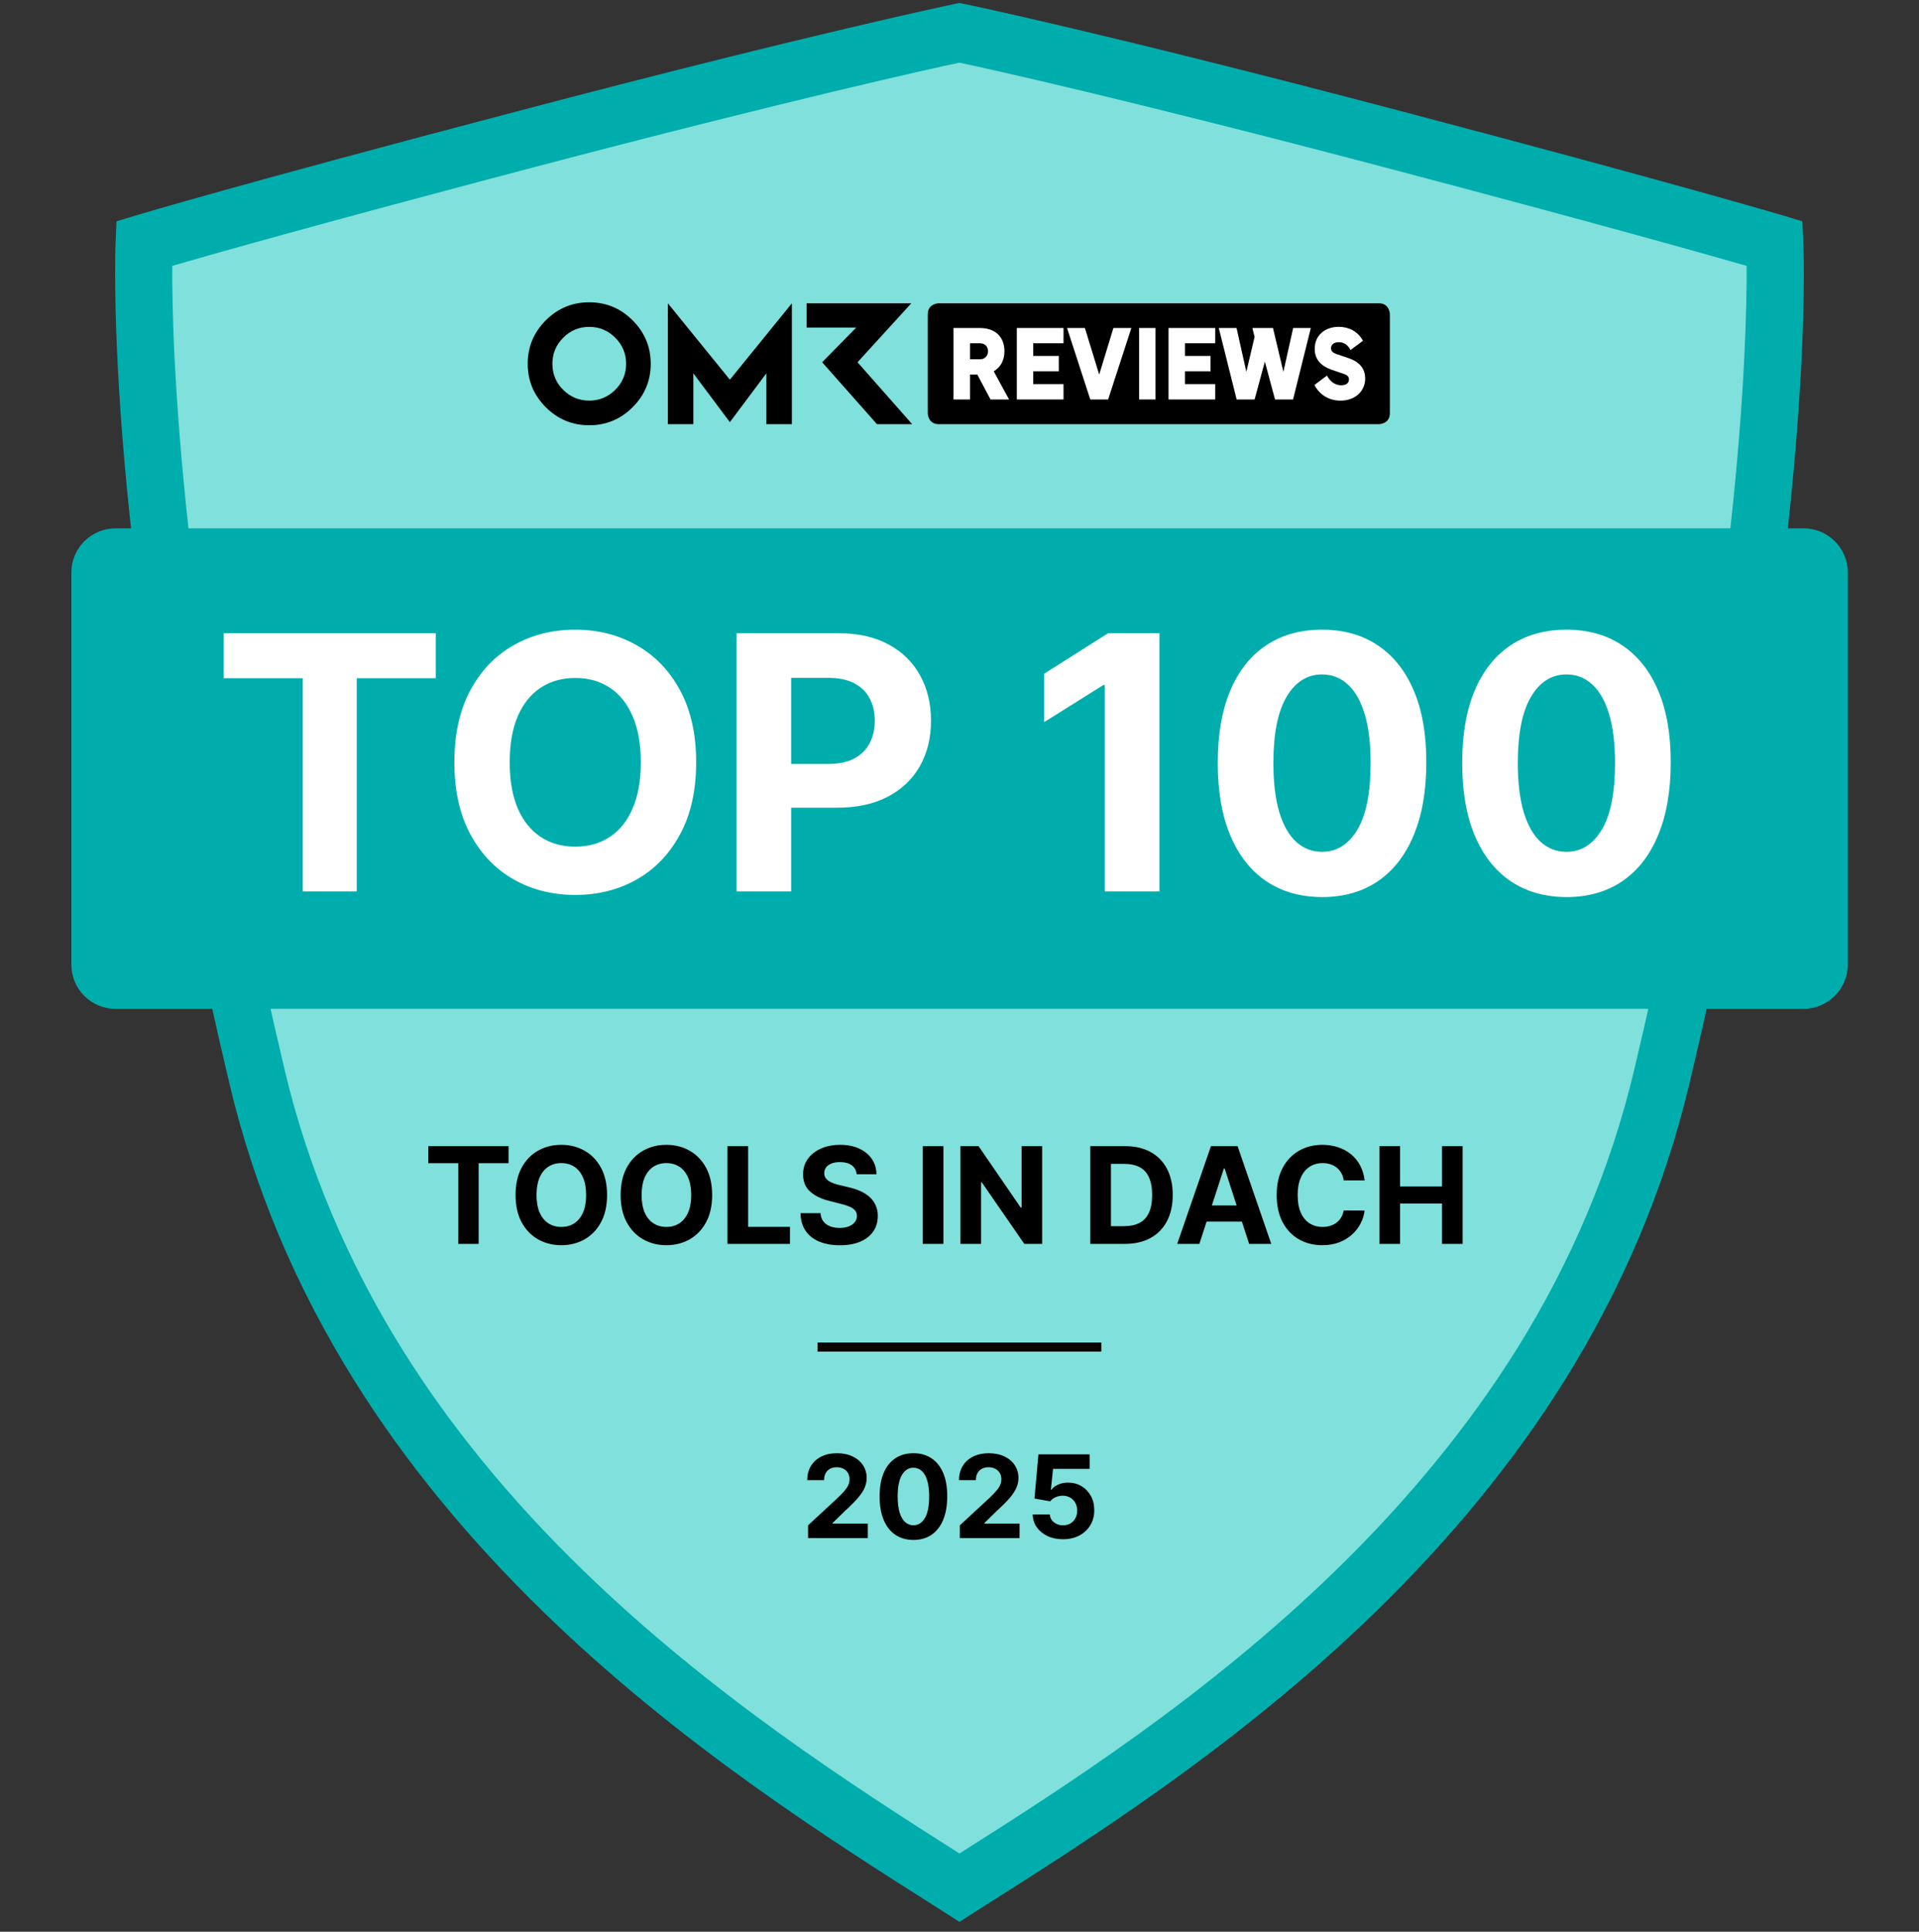
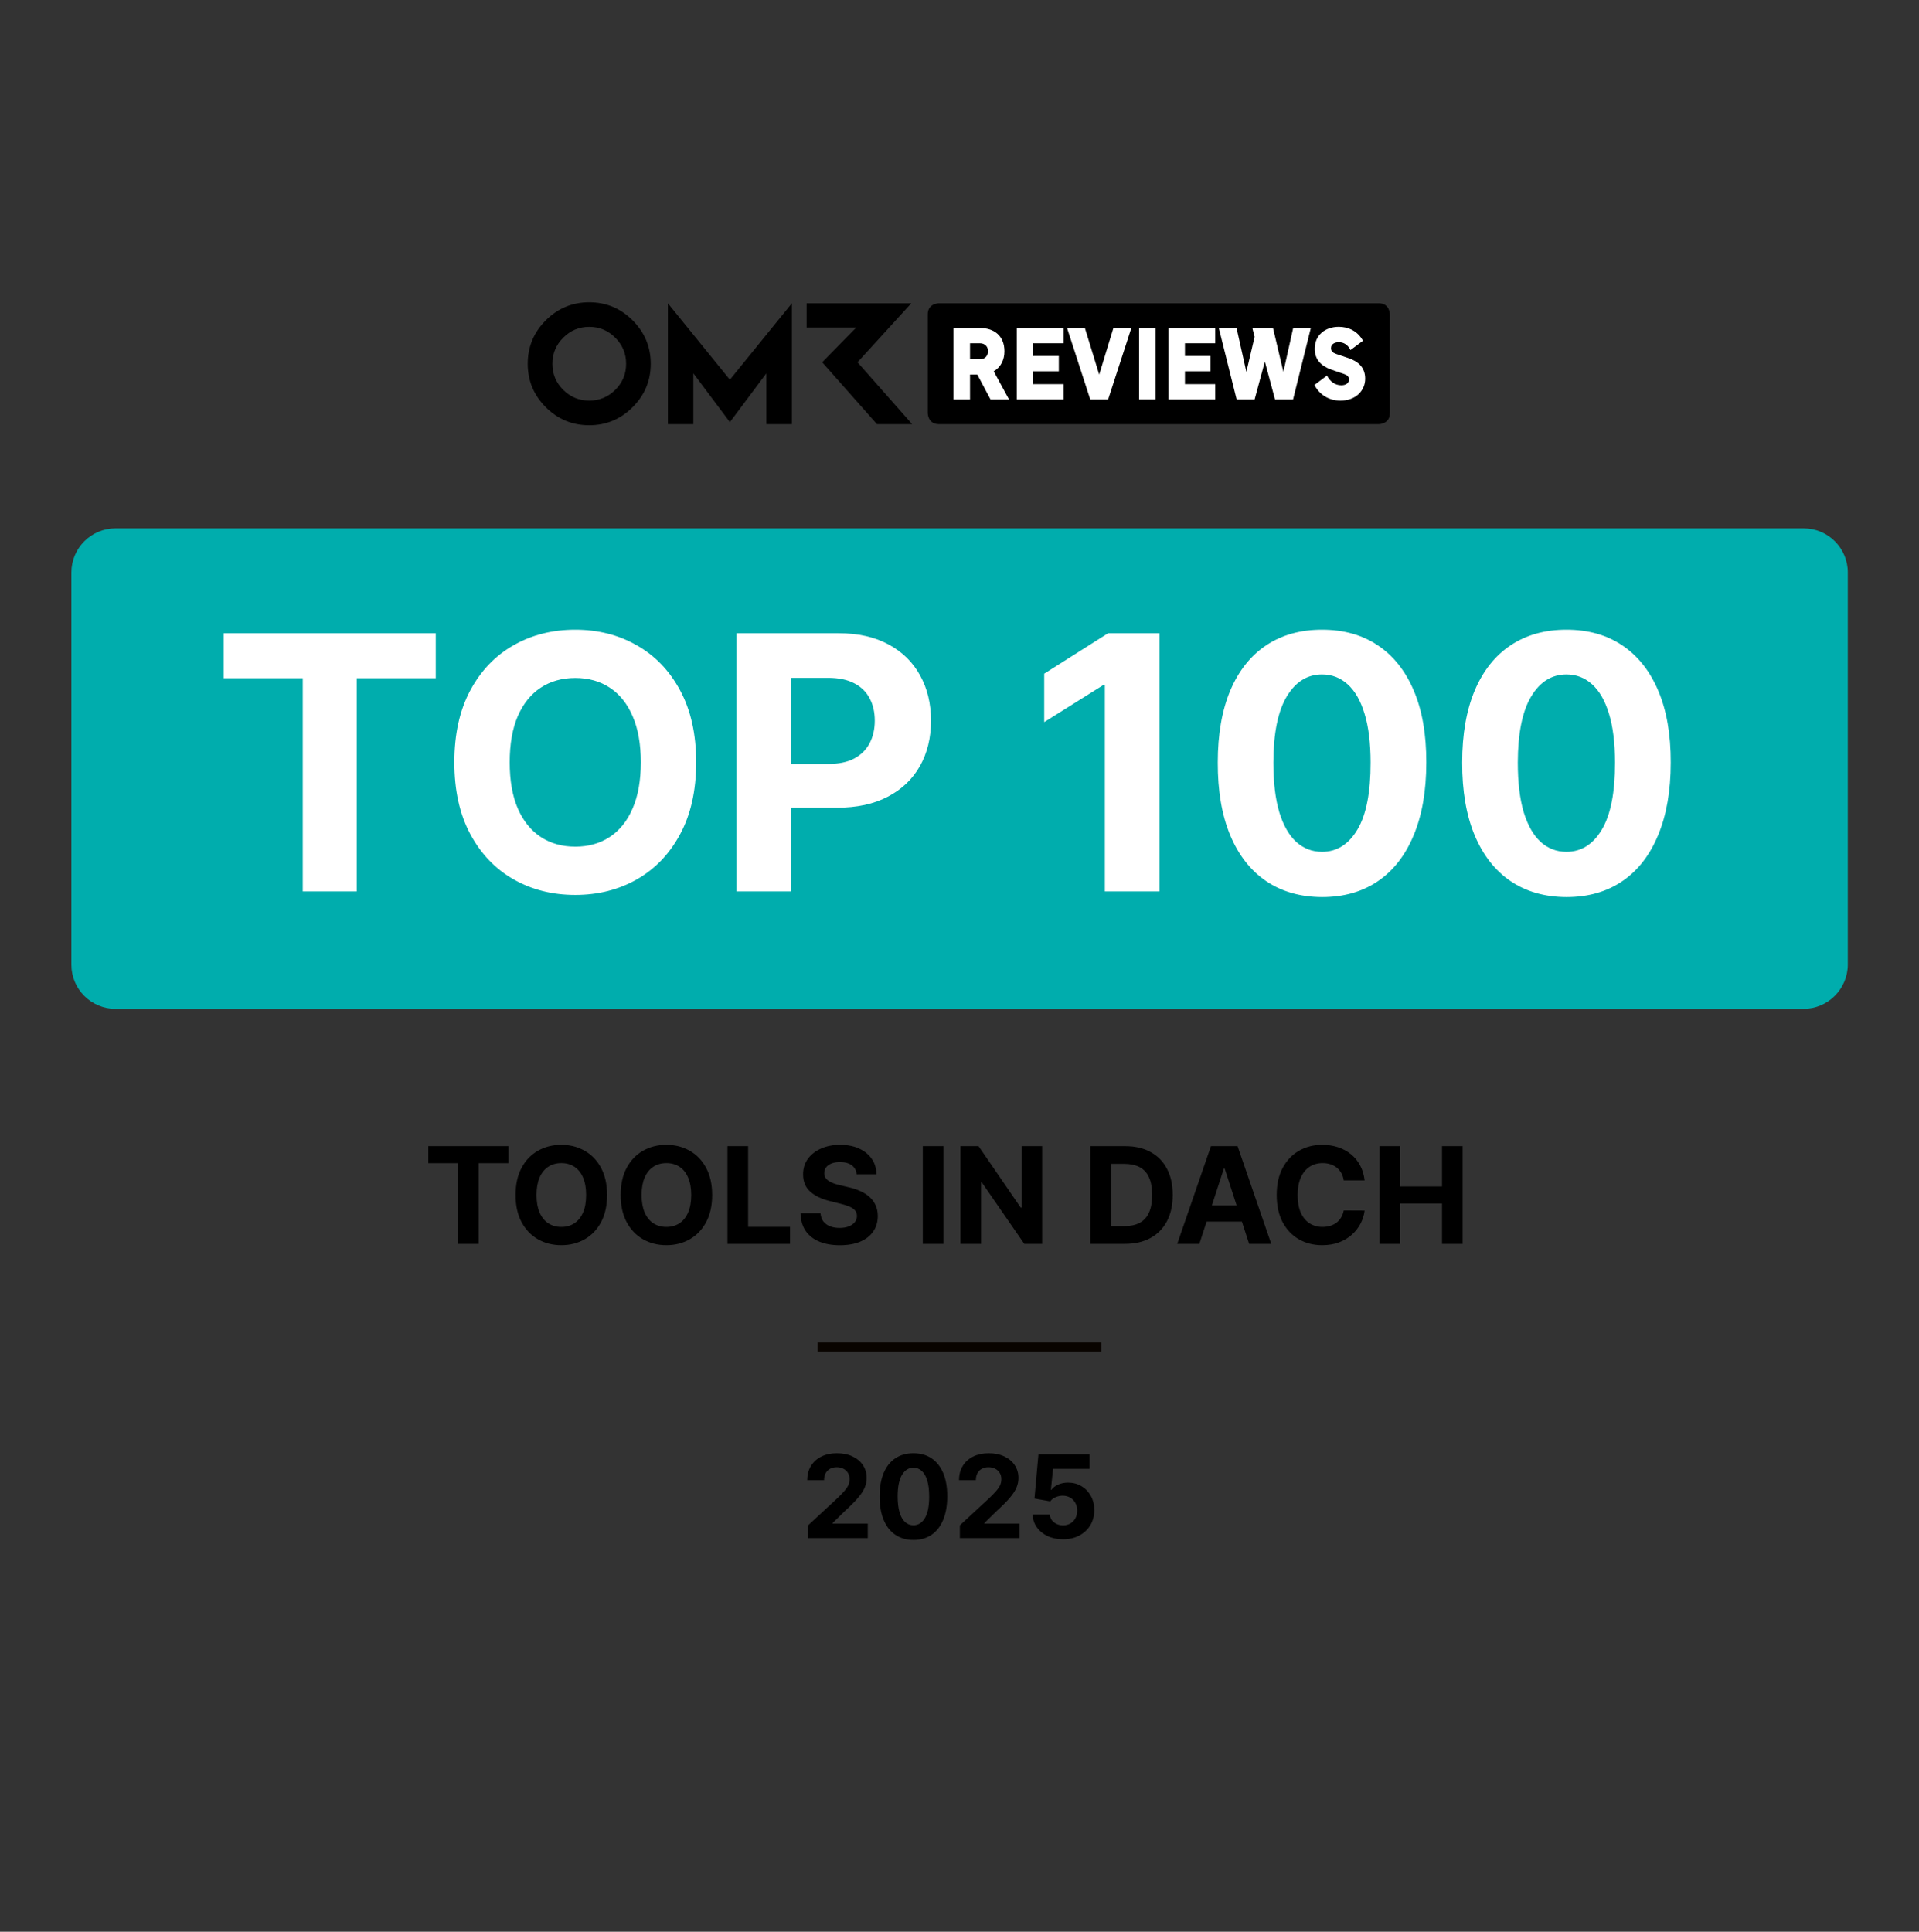
<svg xmlns="http://www.w3.org/2000/svg" width="150" height="151" viewBox="0 0 150 151" fill="none">
  <rect x="0" y="0" width="150" height="151" fill="#333333" stroke="none" />
  <g clip-path="url(#clip0_18_73)">
-     <path d="M75 4.655C75 4.655 85.695 6.815 108.885 12.784C130.8 18.439 138.48 20.689 138.48 20.689C138.48 20.689 139.605 43.279 129.675 84.169C121.65 117.185 91.71 135.455 75 145.805C58.29 135.455 28.35 117.185 20.325 84.169C10.395 43.279 11.52 20.689 11.52 20.689C11.52 20.689 19.2 18.424 41.115 12.784C64.305 6.815 75 4.655 75 4.655Z" fill="#80E0DB" />
-     <path d="M74.995 150.229L73.383 149.197C64.845 143.789 53.144 136.379 42.467 125.995C36.594 120.279 31.639 114.224 27.739 107.984C23.161 100.666 19.863 92.87 17.95 84.766C12.77 62.935 10.616 46.234 9.728 36.081C8.764 25.003 9.035 19.149 9.035 18.918L9.11 17.3L10.631 16.838C10.707 16.807 18.628 14.434 40.419 8.703C63.505 2.618 74.453 0.353 74.558 0.322L74.995 0.229L75.431 0.322C75.537 0.337 86.485 2.618 109.571 8.703C131.362 14.45 139.283 16.823 139.358 16.838L140.879 17.3L140.954 18.918C140.969 19.164 141.241 25.003 140.262 36.081C139.373 46.234 137.235 62.935 132.039 84.766C130.112 92.855 126.829 100.666 122.251 107.984C118.35 114.224 113.396 120.279 107.523 125.995C96.846 136.379 85.16 143.789 76.606 149.197L74.995 150.229ZM13.463 20.782C13.432 26.714 13.96 48.73 22.272 83.719C24.079 91.314 27.182 98.663 31.488 105.55C35.193 111.482 39.922 117.259 45.539 122.713C55.583 132.481 66.697 139.614 74.995 144.883C83.308 139.63 94.406 132.496 104.451 122.713C110.053 117.259 114.781 111.482 118.501 105.55C122.808 98.663 125.91 91.314 127.717 83.719C136.03 48.73 136.557 26.714 136.527 20.782C133.304 19.858 124.796 17.454 108.456 13.14C88.081 7.763 77.239 5.375 74.995 4.898C72.751 5.375 61.908 7.763 41.533 13.125C25.194 17.439 16.685 19.842 13.463 20.782Z" fill="#00ADAD" />
    <path d="M140.97 78.86H9.03C7.125 78.86 5.58 77.315 5.58 75.41V44.75C5.58 42.845 7.125 41.3 9.03 41.3H140.985C142.89 41.3 144.435 42.845 144.435 44.75V75.41C144.42 77.315 142.875 78.86 140.97 78.86Z" fill="#00ADAD" />
    <path d="M46.057 23.63C44.733 23.63 43.602 24.101 42.66 25.041C41.721 25.983 41.25 27.114 41.25 28.436C41.25 29.757 41.721 30.891 42.66 31.83C43.602 32.772 44.733 33.242 46.057 33.242C47.382 33.242 48.507 32.77 49.449 31.83C50.391 30.891 50.864 29.76 50.864 28.436C50.864 27.111 50.389 25.983 49.449 25.041C48.507 24.099 47.376 23.63 46.057 23.63ZM48.093 30.473C47.526 31.034 46.848 31.316 46.057 31.316C45.267 31.316 44.583 31.035 44.022 30.473C43.458 29.909 43.178 29.23 43.178 28.437C43.178 27.643 43.458 26.965 44.022 26.401C44.583 25.834 45.261 25.551 46.057 25.551C46.854 25.551 47.526 25.834 48.093 26.401C48.66 26.965 48.941 27.646 48.941 28.437C48.941 29.227 48.66 29.909 48.093 30.473ZM67.028 28.317L71.231 23.709H63.05V25.604H66.928L64.266 28.317L68.549 33.157H71.299L67.028 28.317ZM52.205 23.709V33.157H54.195V29.181L57.051 32.998L59.904 29.181V33.157H61.898V23.709L57.051 29.68L52.205 23.709Z" fill="black" />
    <path d="M107.775 23.707H73.385C73.385 23.707 72.519 23.707 72.519 24.573V32.292C72.519 32.292 72.519 33.157 73.385 33.157H107.775C107.775 33.157 108.64 33.157 108.64 32.292V24.573C108.64 24.573 108.64 23.707 107.775 23.707Z" fill="black" />
    <path d="M74.532 25.64H76.594C77.734 25.64 78.514 26.277 78.514 27.462C78.514 28.13 78.23 28.707 77.674 29.022L78.874 31.227H77.427L76.392 29.277H75.822V31.227H74.532V25.641V25.64ZM76.602 28.084C77.022 28.084 77.232 27.77 77.232 27.462C77.232 27.087 76.977 26.832 76.602 26.832H75.822V28.084H76.602Z" fill="white" />
    <path d="M79.479 25.64H83.13V26.832H80.76V27.822H82.763V29.022H80.76V30.027H83.13V31.227H79.479V25.641V25.64Z" fill="white" />
    <path d="M83.407 25.64H84.802L85.92 29.283L87.03 25.64H88.433L86.618 31.226H85.222L83.407 25.64Z" fill="white" />
    <path d="M89.038 25.64H90.321V31.226H89.038V25.64Z" fill="white" />
    <path d="M91.34 25.64H94.99V26.832H92.621V27.822H94.623V29.022H92.621V30.027H94.99V31.227H91.34V25.641V25.64Z" fill="white" />
    <path d="M95.268 25.64H96.656L97.421 29.066L98.066 26.329L97.908 25.715V25.64H99.505L100.316 29.066L101.081 25.64H102.461L101.073 31.226H99.663L98.868 28.265L98.066 31.226H96.663L95.268 25.64Z" fill="white" />
    <path d="M102.742 30.093L103.725 29.358C103.957 29.808 104.34 30.116 104.842 30.116C105.127 30.116 105.442 30.003 105.442 29.666C105.442 29.425 105.292 29.313 105.067 29.238L104.062 28.893C103.245 28.601 102.765 28.083 102.765 27.265C102.765 26.201 103.582 25.548 104.647 25.548C105.367 25.548 106.11 25.855 106.537 26.636L105.562 27.363C105.375 26.98 105.06 26.748 104.647 26.748C104.37 26.748 104.04 26.868 104.04 27.221C104.04 27.445 104.205 27.588 104.43 27.663L105.405 27.993C106.2 28.256 106.71 28.758 106.71 29.598C106.71 30.52 105.99 31.316 104.776 31.316C103.974 31.316 103.186 30.941 102.744 30.093H102.742Z" fill="white" />
    <path d="M86.085 104.944H63.9V105.649H86.085V104.944Z" fill="#090400" />
    <path d="M17.486 53.016V49.498H34.061V53.016H27.883V69.679H23.665V53.016H17.486ZM54.416 59.589C54.416 61.789 53.998 63.662 53.164 65.206C52.336 66.749 51.206 67.929 49.774 68.743C48.349 69.551 46.745 69.955 44.965 69.955C43.172 69.955 41.562 69.548 40.136 68.733C38.711 67.919 37.584 66.74 36.757 65.196C35.929 63.652 35.515 61.783 35.515 59.589C35.515 57.388 35.929 55.515 36.757 53.971C37.584 52.428 38.711 51.252 40.136 50.444C41.562 49.629 43.172 49.222 44.965 49.222C46.745 49.222 48.349 49.629 49.774 50.444C51.206 51.252 52.336 52.428 53.164 53.971C53.998 55.515 54.416 57.388 54.416 59.589ZM50.09 59.589C50.09 58.163 49.876 56.961 49.449 55.982C49.029 55.003 48.434 54.261 47.665 53.755C46.897 53.249 45.997 52.996 44.965 52.996C43.934 52.996 43.034 53.249 42.265 53.755C41.496 54.261 40.899 55.003 40.472 55.982C40.051 56.961 39.841 58.163 39.841 59.589C39.841 61.014 40.051 62.216 40.472 63.195C40.899 64.174 41.496 64.916 42.265 65.422C43.034 65.928 43.934 66.181 44.965 66.181C45.997 66.181 46.897 65.928 47.665 65.422C48.434 64.916 49.029 64.174 49.449 63.195C49.876 62.216 50.09 61.014 50.09 59.589ZM57.576 69.679V49.498H65.539C67.069 49.498 68.374 49.79 69.451 50.375C70.528 50.953 71.35 51.758 71.915 52.789C72.486 53.814 72.772 54.996 72.772 56.337C72.772 57.677 72.483 58.859 71.905 59.884C71.326 60.909 70.489 61.707 69.392 62.279C68.301 62.85 66.981 63.136 65.43 63.136H60.355V59.717H64.74C65.562 59.717 66.238 59.575 66.77 59.293C67.309 59.004 67.71 58.606 67.973 58.1C68.242 57.588 68.377 57 68.377 56.337C68.377 55.666 68.242 55.082 67.973 54.583C67.71 54.077 67.309 53.686 66.77 53.41C66.232 53.127 65.549 52.986 64.721 52.986H61.843V69.679H57.576ZM90.628 49.498V69.679H86.361V53.548H86.243L81.621 56.445V52.661L86.617 49.498H90.628ZM103.338 70.123C101.643 70.116 100.184 69.699 98.962 68.871C97.747 68.044 96.811 66.845 96.154 65.275C95.504 63.704 95.182 61.816 95.188 59.608C95.188 57.407 95.513 55.532 96.164 53.981C96.821 52.431 97.757 51.252 98.972 50.444C100.194 49.629 101.649 49.222 103.338 49.222C105.026 49.222 106.478 49.629 107.693 50.444C108.915 51.258 109.855 52.441 110.512 53.991C111.169 55.535 111.494 57.407 111.487 59.608C111.487 61.822 111.159 63.714 110.502 65.284C109.851 66.855 108.919 68.053 107.703 68.881C106.488 69.709 105.033 70.123 103.338 70.123ZM103.338 66.585C104.494 66.585 105.417 66.004 106.107 64.841C106.797 63.678 107.138 61.934 107.132 59.608C107.132 58.078 106.974 56.803 106.659 55.785C106.35 54.766 105.91 54.001 105.338 53.489C104.773 52.976 104.106 52.72 103.338 52.72C102.188 52.72 101.268 53.295 100.579 54.444C99.889 55.594 99.54 57.316 99.534 59.608C99.534 61.159 99.688 62.453 99.997 63.491C100.312 64.522 100.756 65.297 101.327 65.817C101.899 66.329 102.569 66.585 103.338 66.585ZM122.443 70.123C120.748 70.116 119.29 69.699 118.068 68.871C116.852 68.044 115.916 66.845 115.259 65.275C114.609 63.704 114.287 61.816 114.293 59.608C114.293 57.407 114.619 55.532 115.269 53.981C115.926 52.431 116.862 51.252 118.077 50.444C119.299 49.629 120.755 49.222 122.443 49.222C124.131 49.222 125.583 49.629 126.799 50.444C128.021 51.258 128.96 52.441 129.617 53.991C130.274 55.535 130.599 57.407 130.593 59.608C130.593 61.822 130.264 63.714 129.607 65.284C128.957 66.855 128.024 68.053 126.808 68.881C125.593 69.709 124.138 70.123 122.443 70.123ZM122.443 66.585C123.599 66.585 124.522 66.004 125.212 64.841C125.902 63.678 126.243 61.934 126.237 59.608C126.237 58.078 126.079 56.803 125.764 55.785C125.455 54.766 125.015 54.001 124.443 53.489C123.878 52.976 123.212 52.72 122.443 52.72C121.293 52.72 120.374 53.295 119.684 54.444C118.994 55.594 118.646 57.316 118.639 59.608C118.639 61.159 118.794 62.453 119.102 63.491C119.418 64.522 119.861 65.297 120.433 65.817C121.004 66.329 121.674 66.585 122.443 66.585Z" fill="white" />
    <path d="M33.479 90.924V89.593H39.751V90.924H37.413V97.23H35.817V90.924H33.479ZM47.452 93.411C47.452 94.244 47.294 94.953 46.979 95.537C46.666 96.121 46.238 96.567 45.696 96.875C45.157 97.181 44.55 97.334 43.877 97.334C43.198 97.334 42.589 97.18 42.049 96.871C41.51 96.563 41.084 96.117 40.77 95.533C40.457 94.949 40.301 94.242 40.301 93.411C40.301 92.579 40.457 91.87 40.77 91.286C41.084 90.702 41.51 90.257 42.049 89.951C42.589 89.643 43.198 89.489 43.877 89.489C44.55 89.489 45.157 89.643 45.696 89.951C46.238 90.257 46.666 90.702 46.979 91.286C47.294 91.87 47.452 92.579 47.452 93.411ZM45.815 93.411C45.815 92.872 45.735 92.417 45.573 92.047C45.414 91.676 45.189 91.395 44.898 91.204C44.607 91.013 44.267 90.917 43.877 90.917C43.486 90.917 43.146 91.013 42.855 91.204C42.564 91.395 42.338 91.676 42.176 92.047C42.017 92.417 41.938 92.872 41.938 93.411C41.938 93.951 42.017 94.406 42.176 94.776C42.338 95.146 42.564 95.427 42.855 95.619C43.146 95.81 43.486 95.906 43.877 95.906C44.267 95.906 44.607 95.81 44.898 95.619C45.189 95.427 45.414 95.146 45.573 94.776C45.735 94.406 45.815 93.951 45.815 93.411ZM55.666 93.411C55.666 94.244 55.508 94.953 55.192 95.537C54.879 96.121 54.451 96.567 53.91 96.875C53.37 97.181 52.764 97.334 52.09 97.334C51.411 97.334 50.802 97.18 50.263 96.871C49.723 96.563 49.297 96.117 48.984 95.533C48.671 94.949 48.514 94.242 48.514 93.411C48.514 92.579 48.671 91.87 48.984 91.286C49.297 90.702 49.723 90.257 50.263 89.951C50.802 89.643 51.411 89.489 52.09 89.489C52.764 89.489 53.37 89.643 53.91 89.951C54.451 90.257 54.879 90.702 55.192 91.286C55.508 91.87 55.666 92.579 55.666 93.411ZM54.029 93.411C54.029 92.872 53.948 92.417 53.786 92.047C53.627 91.676 53.402 91.395 53.111 91.204C52.821 91.013 52.48 90.917 52.09 90.917C51.7 90.917 51.359 91.013 51.068 91.204C50.777 91.395 50.551 91.676 50.39 92.047C50.23 92.417 50.151 92.872 50.151 93.411C50.151 93.951 50.23 94.406 50.39 94.776C50.551 95.146 50.777 95.427 51.068 95.619C51.359 95.81 51.7 95.906 52.09 95.906C52.48 95.906 52.821 95.81 53.111 95.619C53.402 95.427 53.627 95.146 53.786 94.776C53.948 94.406 54.029 93.951 54.029 93.411ZM56.862 97.23V89.593H58.476V95.898H61.75V97.23H56.862ZM66.962 91.789C66.932 91.489 66.804 91.255 66.578 91.088C66.352 90.922 66.044 90.838 65.657 90.838C65.393 90.838 65.171 90.876 64.989 90.95C64.808 91.022 64.669 91.123 64.572 91.252C64.477 91.382 64.43 91.528 64.43 91.692C64.425 91.829 64.454 91.948 64.516 92.05C64.58 92.152 64.669 92.24 64.781 92.315C64.892 92.387 65.022 92.451 65.168 92.505C65.315 92.557 65.472 92.602 65.638 92.639L66.324 92.803C66.657 92.878 66.963 92.978 67.241 93.102C67.52 93.226 67.761 93.379 67.965 93.561C68.169 93.742 68.326 93.956 68.438 94.202C68.553 94.448 68.611 94.73 68.614 95.048C68.611 95.516 68.492 95.921 68.256 96.264C68.022 96.604 67.684 96.869 67.241 97.058C66.801 97.244 66.271 97.338 65.649 97.338C65.033 97.338 64.496 97.243 64.038 97.054C63.584 96.865 63.228 96.586 62.972 96.215C62.718 95.842 62.586 95.381 62.573 94.832H64.135C64.153 95.088 64.226 95.302 64.355 95.473C64.487 95.642 64.662 95.77 64.881 95.857C65.102 95.942 65.352 95.984 65.631 95.984C65.904 95.984 66.141 95.944 66.343 95.865C66.547 95.785 66.704 95.675 66.816 95.533C66.928 95.391 66.984 95.228 66.984 95.044C66.984 94.873 66.933 94.729 66.831 94.612C66.732 94.495 66.585 94.396 66.391 94.314C66.2 94.232 65.965 94.157 65.686 94.09L64.855 93.881C64.211 93.725 63.703 93.48 63.33 93.147C62.957 92.814 62.772 92.365 62.774 91.8C62.772 91.338 62.895 90.934 63.144 90.589C63.395 90.243 63.739 89.974 64.176 89.78C64.614 89.586 65.111 89.489 65.668 89.489C66.235 89.489 66.729 89.586 67.152 89.78C67.577 89.974 67.908 90.243 68.144 90.589C68.38 90.934 68.502 91.334 68.509 91.789H66.962ZM73.744 89.593V97.23H72.13V89.593H73.744ZM81.46 89.593V97.23H80.065L76.743 92.423H76.687V97.23H75.073V89.593H76.49L79.786 94.396H79.853V89.593H81.46ZM87.931 97.23H85.224V89.593H87.953C88.722 89.593 89.383 89.746 89.937 90.052C90.491 90.355 90.918 90.791 91.216 91.361C91.517 91.93 91.667 92.611 91.667 93.404C91.667 94.199 91.517 94.883 91.216 95.455C90.918 96.026 90.489 96.465 89.93 96.771C89.373 97.077 88.707 97.23 87.931 97.23ZM86.838 95.846H87.864C88.341 95.846 88.743 95.762 89.068 95.593C89.396 95.421 89.642 95.156 89.806 94.798C89.973 94.438 90.056 93.973 90.056 93.404C90.056 92.84 89.973 92.379 89.806 92.02C89.642 91.663 89.398 91.399 89.072 91.23C88.746 91.061 88.345 90.977 87.868 90.977H86.838V95.846ZM93.749 97.23H92.019L94.655 89.593H96.735L99.368 97.23H97.638L95.725 91.338H95.665L93.749 97.23ZM93.641 94.228H97.727V95.488H93.641V94.228ZM106.666 92.267H105.033C105.003 92.055 104.942 91.868 104.85 91.704C104.758 91.537 104.64 91.395 104.496 91.278C104.352 91.162 104.185 91.072 103.996 91.01C103.81 90.948 103.607 90.917 103.388 90.917C102.993 90.917 102.649 91.015 102.355 91.211C102.062 91.405 101.835 91.689 101.673 92.061C101.512 92.432 101.431 92.882 101.431 93.411C101.431 93.956 101.512 94.413 101.673 94.784C101.837 95.154 102.066 95.433 102.359 95.622C102.652 95.811 102.992 95.906 103.377 95.906C103.593 95.906 103.793 95.877 103.977 95.82C104.164 95.763 104.329 95.68 104.473 95.57C104.618 95.458 104.737 95.323 104.831 95.164C104.928 95.005 104.995 94.823 105.033 94.619L106.666 94.627C106.624 94.977 106.518 95.315 106.349 95.641C106.182 95.964 105.957 96.254 105.674 96.51C105.393 96.763 105.057 96.965 104.667 97.114C104.279 97.261 103.841 97.334 103.351 97.334C102.67 97.334 102.061 97.18 101.524 96.871C100.989 96.563 100.567 96.117 100.256 95.533C99.948 94.949 99.794 94.242 99.794 93.411C99.794 92.579 99.95 91.87 100.264 91.286C100.577 90.702 101.002 90.257 101.539 89.951C102.076 89.643 102.68 89.489 103.351 89.489C103.793 89.489 104.204 89.551 104.581 89.675C104.962 89.799 105.299 89.981 105.592 90.219C105.885 90.456 106.124 90.745 106.308 91.088C106.494 91.431 106.614 91.824 106.666 92.267ZM107.824 97.23V89.593H109.438V92.744H112.716V89.593H114.326V97.23H112.716V94.075H109.438V97.23H107.824Z" fill="black" />
    <path d="M63.163 120.229V119.232L65.493 117.075C65.691 116.883 65.857 116.711 65.992 116.557C66.128 116.404 66.231 116.254 66.302 116.107C66.372 115.957 66.407 115.797 66.407 115.624C66.407 115.432 66.363 115.267 66.276 115.129C66.189 114.988 66.069 114.88 65.918 114.806C65.767 114.729 65.595 114.691 65.403 114.691C65.203 114.691 65.028 114.731 64.879 114.812C64.73 114.893 64.615 115.009 64.534 115.161C64.453 115.312 64.413 115.492 64.413 115.701H63.099C63.099 115.272 63.196 114.901 63.39 114.585C63.584 114.27 63.855 114.026 64.205 113.853C64.554 113.681 64.957 113.595 65.413 113.595C65.882 113.595 66.29 113.678 66.637 113.844C66.987 114.008 67.258 114.236 67.452 114.528C67.646 114.82 67.743 115.154 67.743 115.531C67.743 115.778 67.694 116.022 67.596 116.263C67.5 116.504 67.329 116.771 67.081 117.065C66.834 117.357 66.486 117.708 66.036 118.117L65.081 119.053V119.098H67.829V120.229H63.163ZM71.398 120.373C70.849 120.371 70.376 120.236 69.979 119.967C69.585 119.699 69.282 119.31 69.069 118.801C68.858 118.292 68.753 117.679 68.755 116.963C68.755 116.249 68.861 115.641 69.072 115.138C69.285 114.635 69.588 114.253 69.983 113.991C70.379 113.727 70.851 113.595 71.398 113.595C71.946 113.595 72.417 113.727 72.811 113.991C73.207 114.255 73.512 114.639 73.725 115.141C73.938 115.642 74.044 116.249 74.041 116.963C74.041 117.681 73.935 118.295 73.722 118.804C73.511 119.313 73.208 119.702 72.814 119.971C72.42 120.239 71.948 120.373 71.398 120.373ZM71.398 119.226C71.773 119.226 72.073 119.037 72.296 118.66C72.52 118.283 72.631 117.717 72.629 116.963C72.629 116.467 72.578 116.053 72.475 115.723C72.375 115.393 72.233 115.145 72.047 114.978C71.864 114.812 71.648 114.729 71.398 114.729C71.025 114.729 70.727 114.916 70.504 115.288C70.28 115.661 70.167 116.22 70.165 116.963C70.165 117.466 70.215 117.886 70.315 118.222C70.417 118.557 70.561 118.808 70.746 118.977C70.932 119.143 71.149 119.226 71.398 119.226ZM75.028 120.229V119.232L77.358 117.075C77.556 116.883 77.722 116.711 77.857 116.557C77.993 116.404 78.097 116.254 78.167 116.107C78.237 115.957 78.272 115.797 78.272 115.624C78.272 115.432 78.229 115.267 78.141 115.129C78.054 114.988 77.934 114.88 77.783 114.806C77.632 114.729 77.46 114.691 77.269 114.691C77.068 114.691 76.894 114.731 76.745 114.812C76.595 114.893 76.48 115.009 76.399 115.161C76.318 115.312 76.278 115.492 76.278 115.701H74.964C74.964 115.272 75.061 114.901 75.255 114.585C75.449 114.27 75.721 114.026 76.07 113.853C76.42 113.681 76.822 113.595 77.278 113.595C77.747 113.595 78.155 113.678 78.502 113.844C78.852 114.008 79.124 114.236 79.317 114.528C79.511 114.82 79.608 115.154 79.608 115.531C79.608 115.778 79.559 116.022 79.461 116.263C79.365 116.504 79.194 116.771 78.947 117.065C78.699 117.357 78.351 117.708 77.901 118.117L76.946 119.053V119.098H79.695V120.229H75.028ZM83.088 120.319C82.636 120.319 82.233 120.236 81.88 120.07C81.528 119.903 81.249 119.674 81.042 119.383C80.836 119.091 80.728 118.756 80.72 118.379H82.062C82.077 118.633 82.183 118.838 82.382 118.996C82.58 119.153 82.815 119.232 83.088 119.232C83.305 119.232 83.497 119.184 83.663 119.089C83.832 118.991 83.963 118.855 84.056 118.683C84.152 118.508 84.2 118.308 84.2 118.082C84.2 117.852 84.151 117.649 84.053 117.475C83.957 117.3 83.824 117.163 83.653 117.065C83.483 116.967 83.288 116.917 83.069 116.915C82.877 116.915 82.691 116.955 82.509 117.033C82.33 117.112 82.191 117.22 82.091 117.356L80.86 117.136L81.17 113.684H85.172V114.815H82.311L82.142 116.455H82.18C82.295 116.293 82.469 116.159 82.701 116.052C82.933 115.946 83.193 115.892 83.481 115.892C83.875 115.892 84.227 115.985 84.536 116.171C84.845 116.356 85.089 116.611 85.267 116.934C85.447 117.256 85.535 117.627 85.533 118.047C85.535 118.488 85.433 118.88 85.226 119.223C85.021 119.564 84.735 119.832 84.366 120.028C84 120.222 83.574 120.319 83.088 120.319Z" fill="black" />
  </g>
  <defs>
    <clipPath id="clip0_18_73">
      <rect width="150" height="150" fill="white" transform="translate(0 0.229)" />
    </clipPath>
  </defs>
</svg>